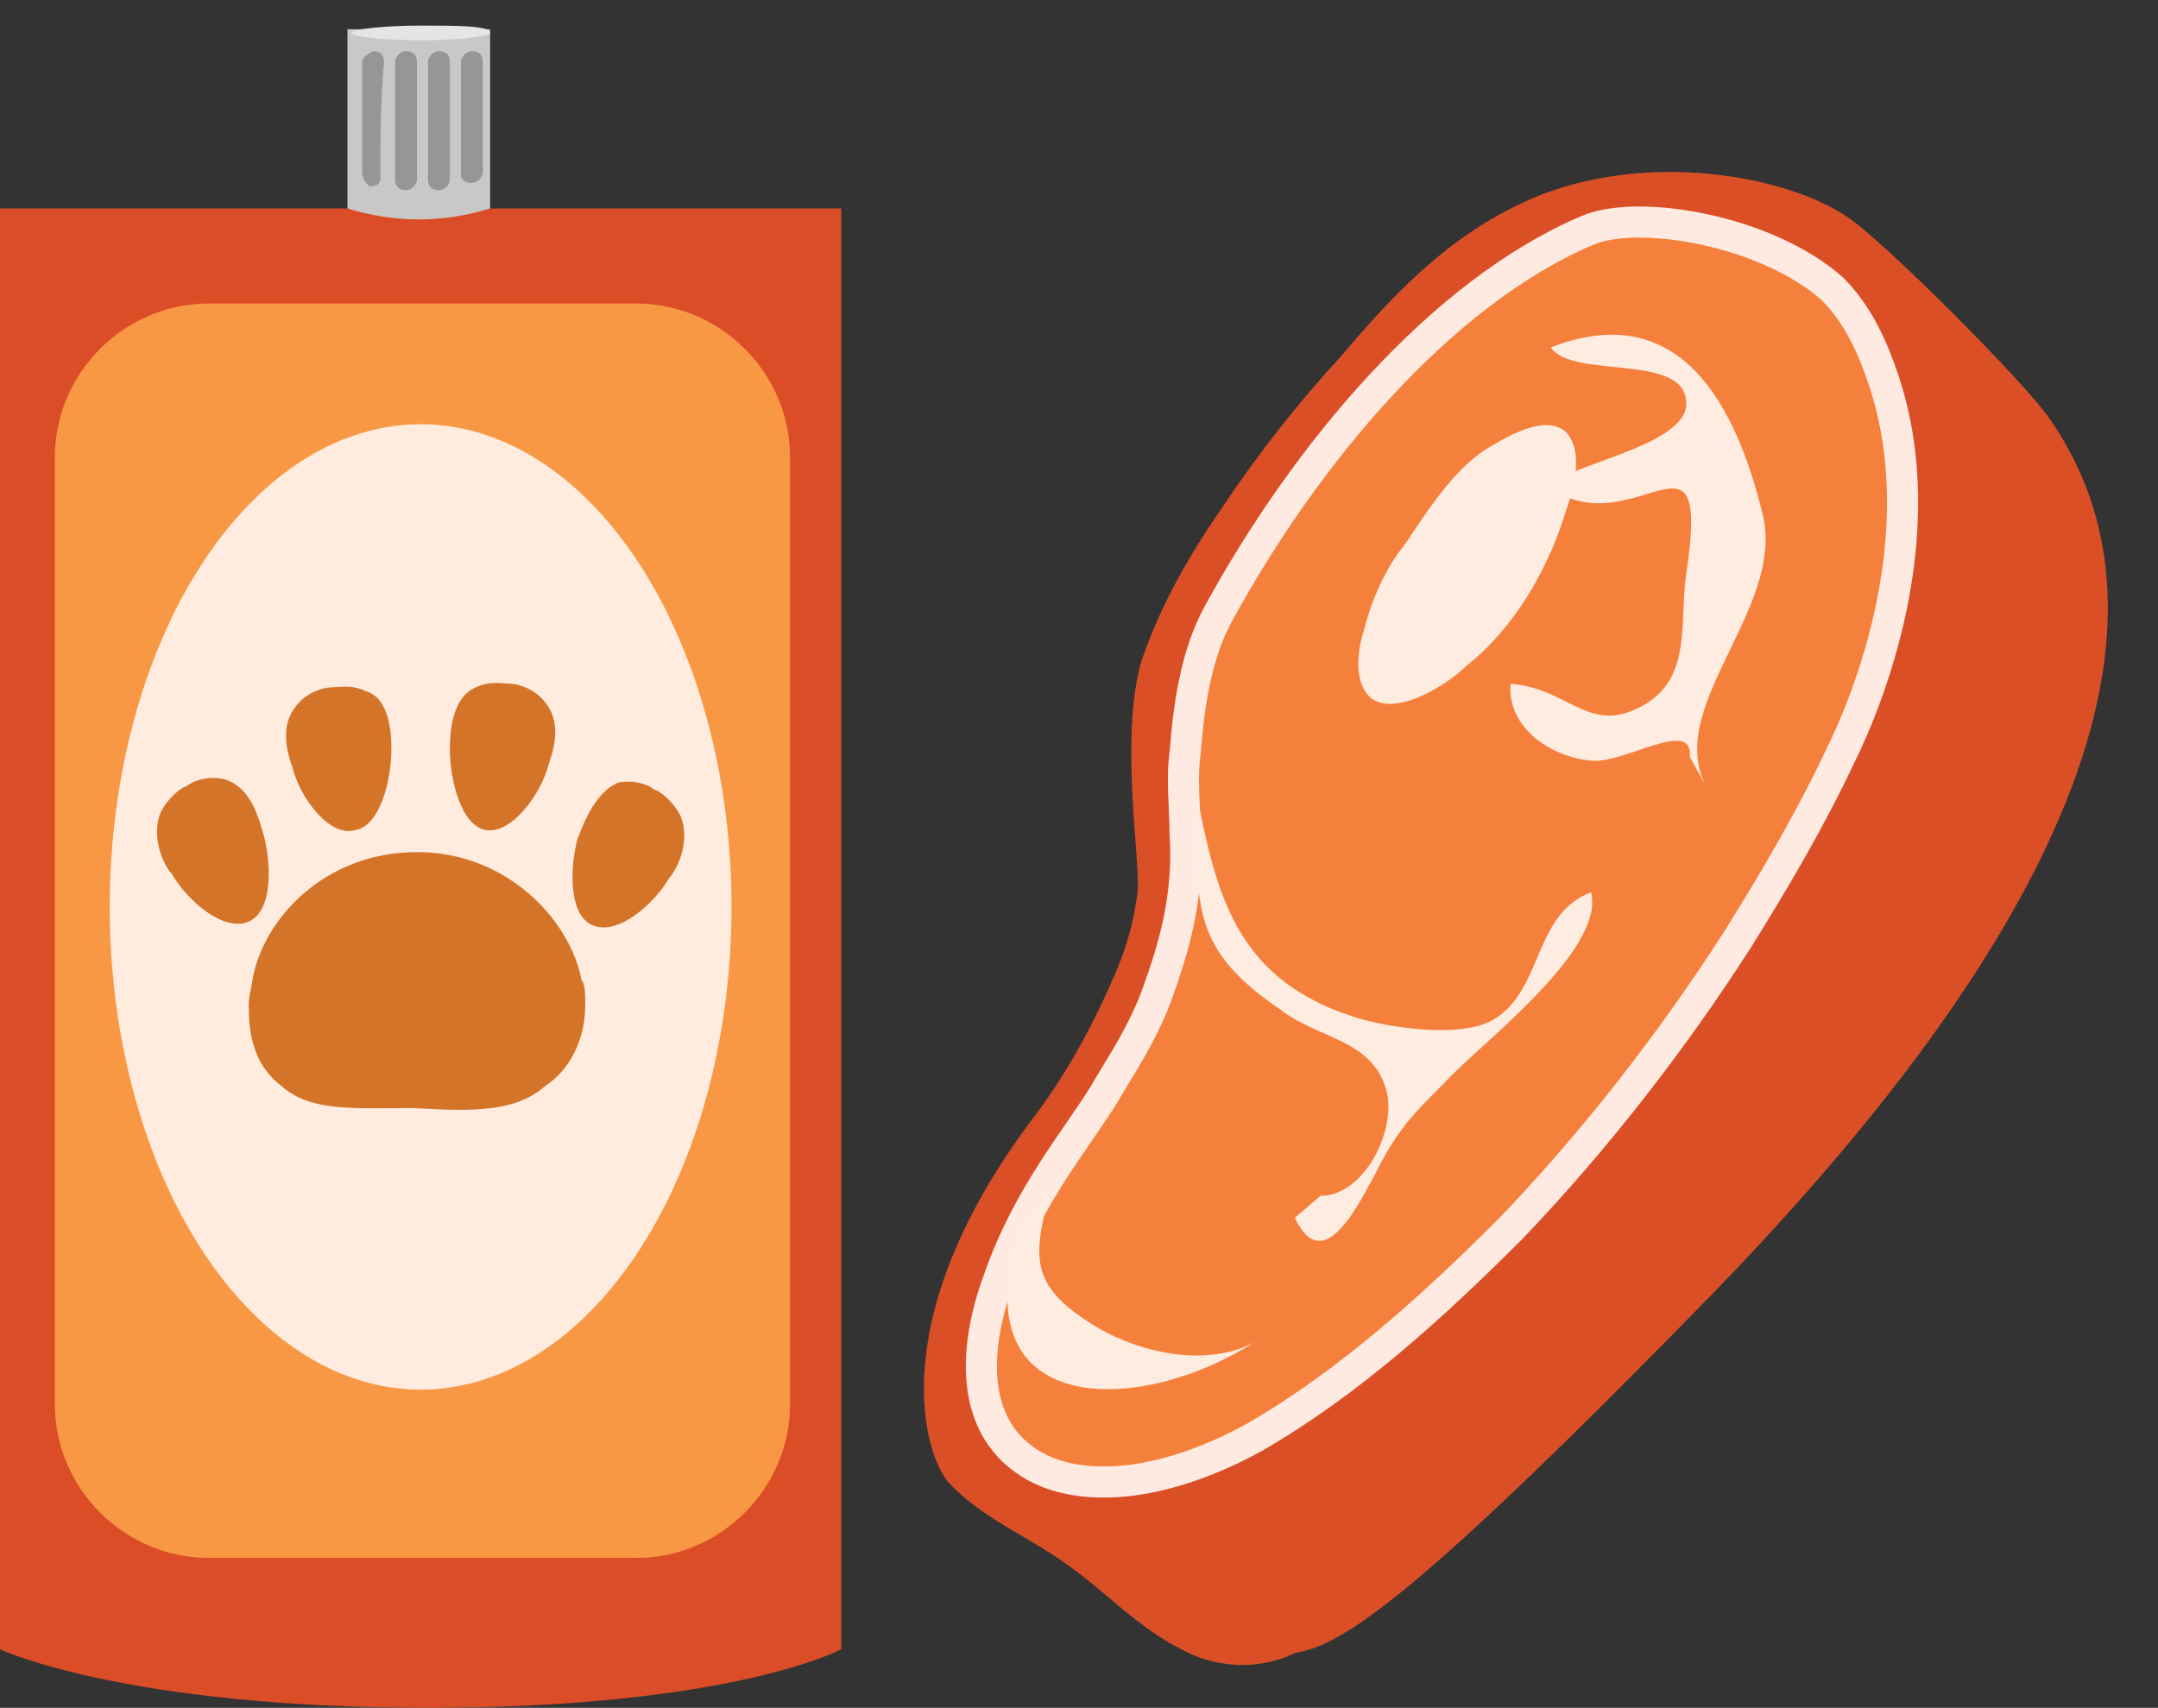
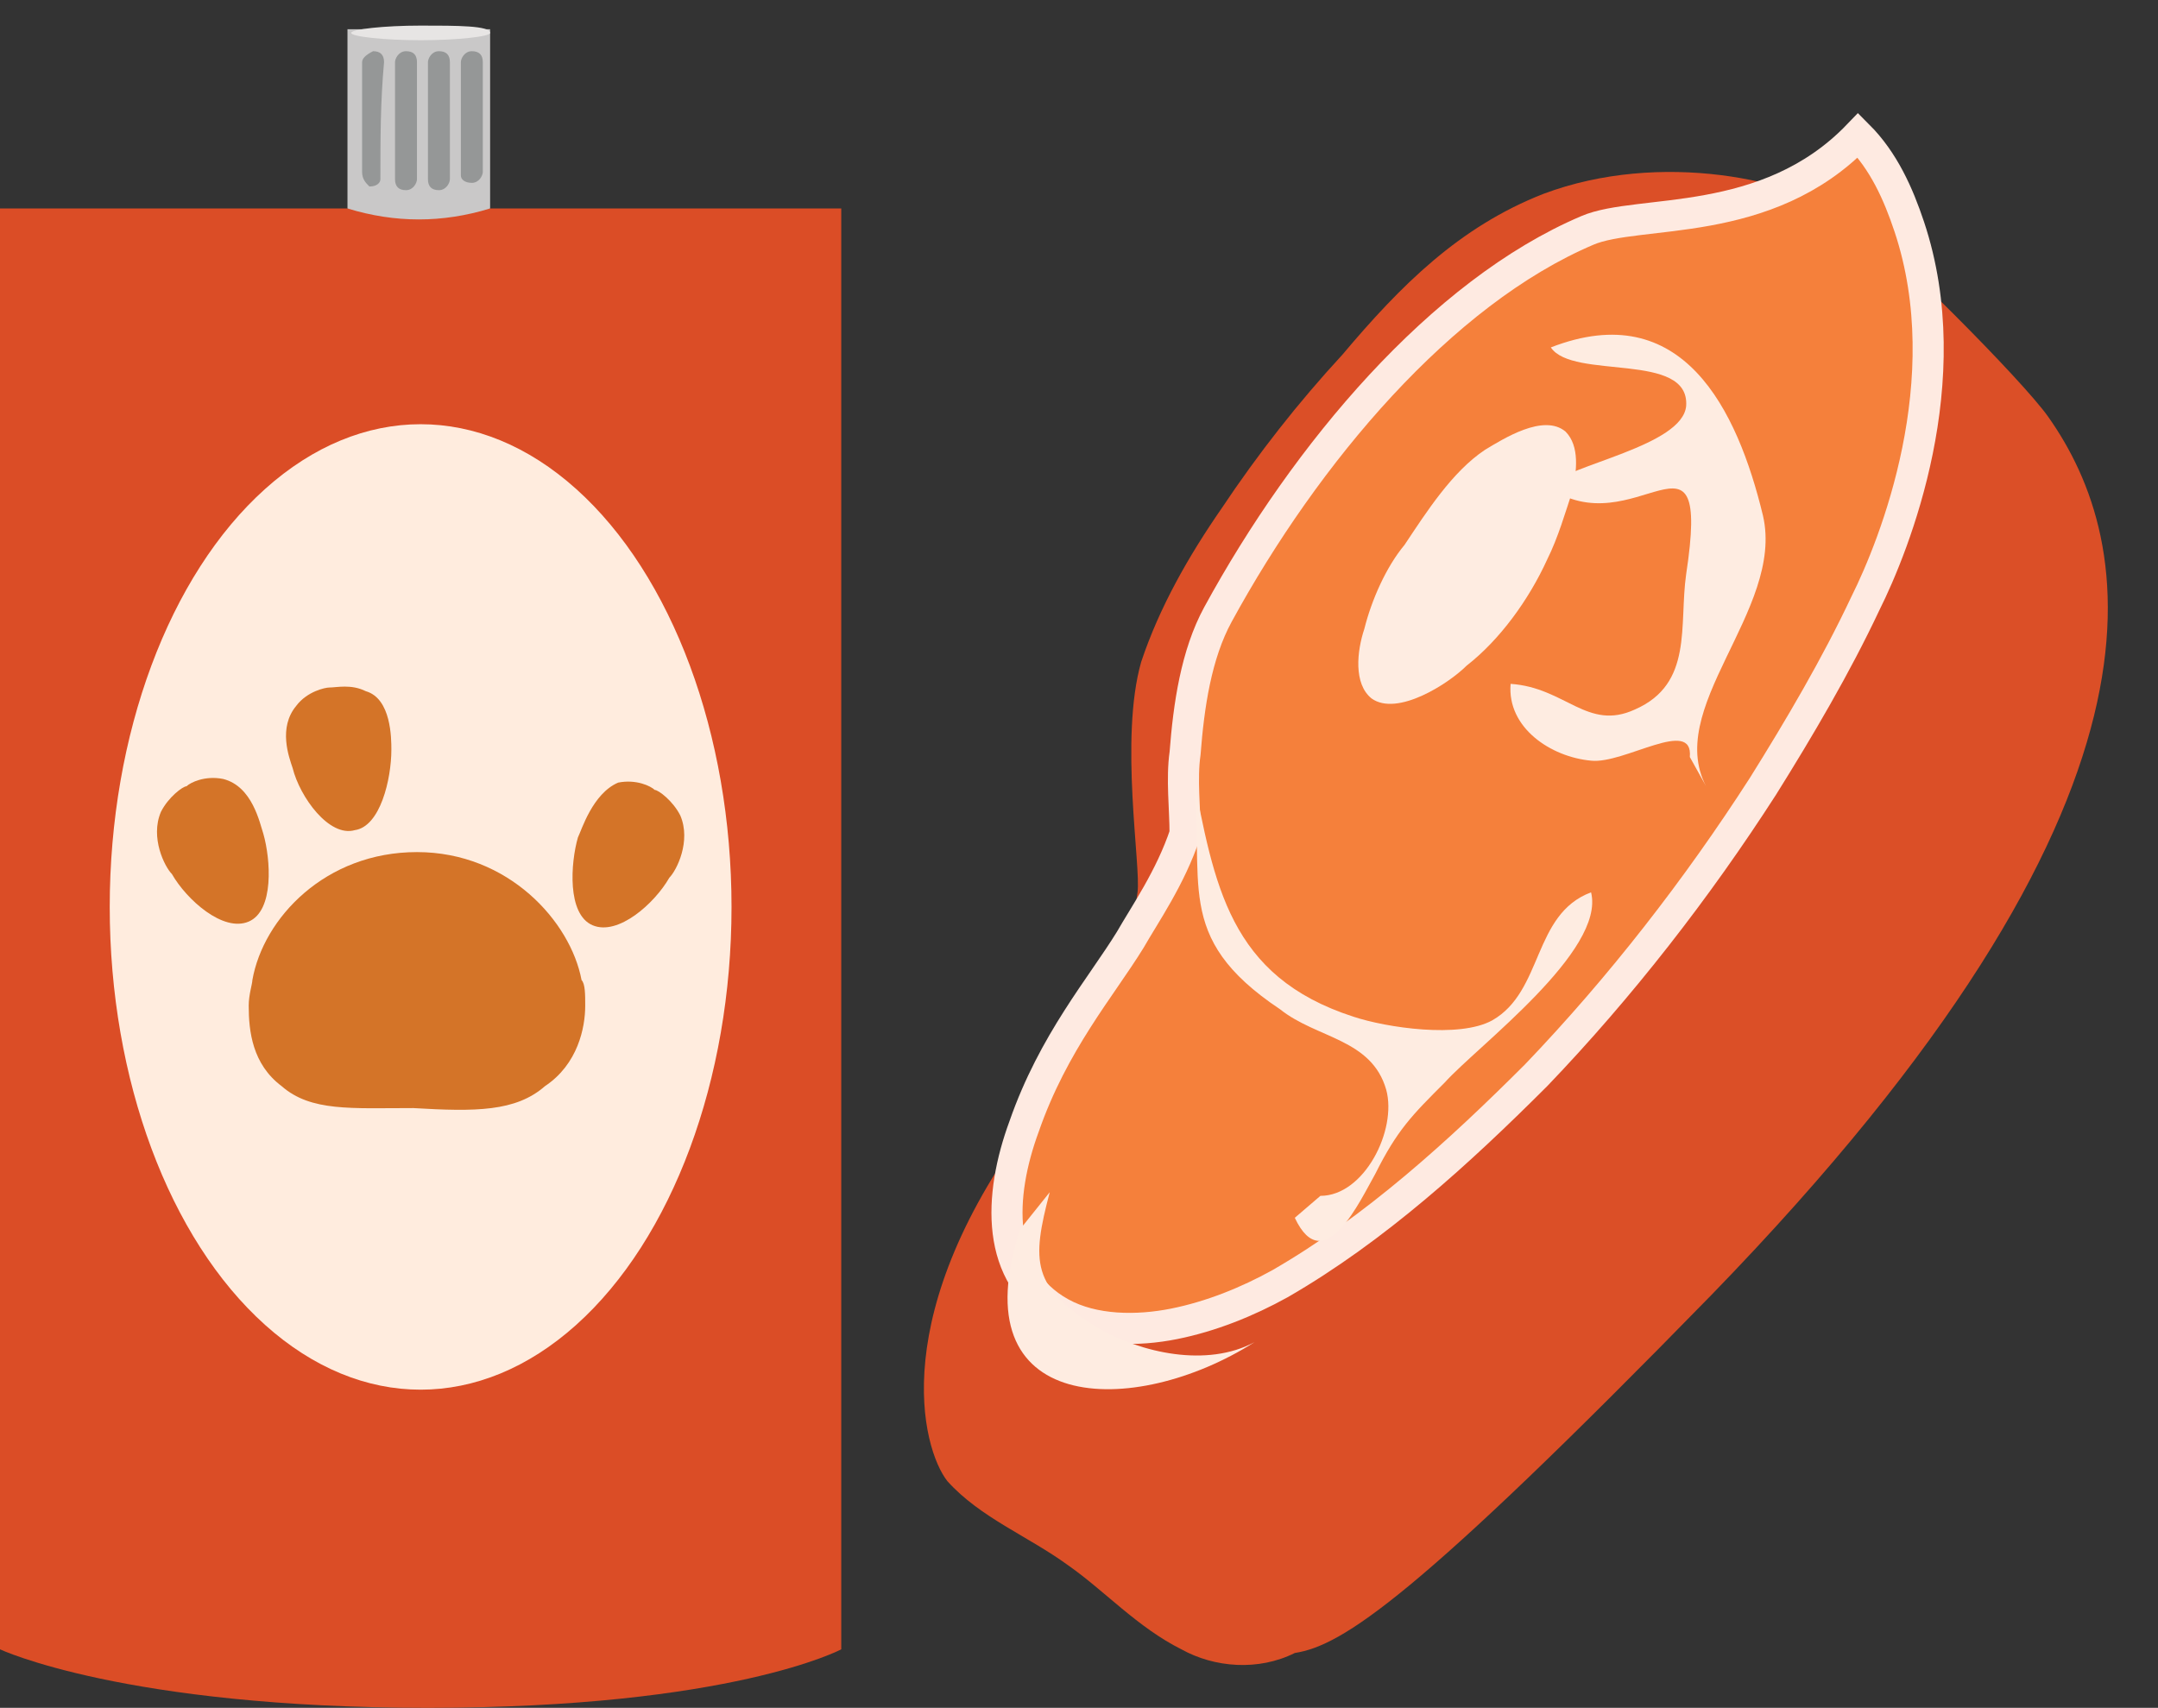
<svg xmlns="http://www.w3.org/2000/svg" version="1.1" id="Layer_1" x="0px" y="0px" viewBox="0 0 59 46.7" style="enable-background:new 0 0 59 46.7;" xml:space="preserve">
  <rect x="0" y="0" width="59" height="46.7" fill="#333333" stroke="none" />
  <style type="text/css">
	.st0{fill:#DB4D26;}
	.st1{fill:#F89845;}
	.st2{fill:#FFECDE;}
	.st3{fill:#C9C8C8;}
	.st4{fill:#959797;}
	.st5{fill:#E7E5E4;}
	.st6{fill:#D47428;}
	.st7{fill:#DB4F27;}
	.st8{fill:#F5803B;stroke:#FEEAE1;stroke-width:0.85;stroke-miterlimit:10;}
	.st9{fill:#FEECE1;}
</style>
  <g>
    <path class="st0" d="M23,45.1c0,0-3,1.6-11.3,1.6C3.4,46.7,0,45.1,0,45.1V5.7h23V45.1z" />
-     <path class="st1" d="M17.4,42.6H5.7c-2.3,0-4.2-1.9-4.2-4.2V12.5c0-2.3,1.9-4.2,4.2-4.2h11.7c2.3,0,4.2,1.9,4.2,4.2v25.9   C21.6,40.7,19.7,42.6,17.4,42.6z" />
    <ellipse class="st2" cx="11.5" cy="24.8" rx="8.5" ry="13.2" />
    <g>
      <path class="st3" d="M13.4,5.7c-1.3,0.4-2.6,0.4-3.9,0c0-1.6,0-3.3,0-4.9c1.3,0,2.6,0,3.9,0C13.4,2.5,13.4,4.1,13.4,5.7z" />
    </g>
    <g>
      <g>
        <path class="st4" d="M10.4,4.9c0,0.1-0.1,0.2-0.3,0.2l0,0C10,5,9.9,4.9,9.9,4.7c0-1,0-2,0-3c0-0.1,0.1-0.2,0.3-0.3l0,0     c0.2,0,0.3,0.1,0.3,0.3C10.4,2.8,10.4,3.8,10.4,4.9z" />
        <path class="st4" d="M11.4,4.9c0,0.1-0.1,0.3-0.3,0.3l0,0c-0.2,0-0.3-0.1-0.3-0.3c0-1.1,0-2.1,0-3.2c0-0.1,0.1-0.3,0.3-0.3l0,0     c0.2,0,0.3,0.1,0.3,0.3C11.4,2.8,11.4,3.9,11.4,4.9z" />
        <path class="st4" d="M12.3,4.9c0,0.1-0.1,0.3-0.3,0.3l0,0c-0.2,0-0.3-0.1-0.3-0.3c0-1.1,0-2.2,0-3.2c0-0.1,0.1-0.3,0.3-0.3l0,0     c0.2,0,0.3,0.1,0.3,0.3C12.3,2.8,12.3,3.8,12.3,4.9z" />
        <path class="st4" d="M13.2,4.7c0,0.1-0.1,0.3-0.3,0.3l0,0c-0.2,0-0.3-0.1-0.3-0.2c0-1,0-2.1,0-3.1c0-0.1,0.1-0.3,0.3-0.3l0,0     c0.2,0,0.3,0.1,0.3,0.3C13.2,2.7,13.2,3.7,13.2,4.7z" />
      </g>
    </g>
    <path class="st5" d="M13.4,0.9c0,0.1-0.9,0.2-1.9,0.2S9.6,1,9.6,0.9c0-0.1,0.9-0.2,1.9-0.2S13.4,0.7,13.4,0.9z" />
  </g>
  <g>
    <path class="st6" d="M16,27.5c0-0.3,0-0.6-0.1-0.7c-0.3-1.6-2-3.5-4.5-3.5c0,0,0,0,0,0s0,0,0,0c-2.5,0-4.2,1.8-4.5,3.5   c0,0.1-0.1,0.4-0.1,0.7c0,0.7,0.1,1.6,0.9,2.2c0.8,0.7,1.9,0.6,3.6,0.6c1.7,0.1,2.8,0.1,3.6-0.6C15.8,29.1,16,28.1,16,27.5z" />
    <path class="st6" d="M10.7,20.5c0,0.8-0.3,2.1-1,2.2C9,22.9,8.2,21.8,8,21c-0.1-0.3-0.4-1.1,0.1-1.7c0.3-0.4,0.8-0.5,0.9-0.5   c0.2,0,0.6-0.1,1,0.1C10.7,19.1,10.7,20.2,10.7,20.5z" />
-     <path class="st6" d="M12.3,20.5c0,0.8,0.3,2.1,1,2.2c0.7,0.1,1.5-1,1.7-1.8c0.1-0.3,0.4-1.1-0.1-1.7c-0.3-0.4-0.8-0.5-0.9-0.5   c-0.2,0-0.6-0.1-1,0.1C12.3,19.1,12.3,20.2,12.3,20.5z" />
    <path class="st6" d="M15.8,22.9c-0.2,0.7-0.3,2.1,0.4,2.4c0.7,0.3,1.7-0.6,2.1-1.3c0.2-0.2,0.6-1,0.3-1.7c-0.2-0.4-0.6-0.7-0.7-0.7   c-0.1-0.1-0.5-0.3-1-0.2C16.2,21.7,15.9,22.7,15.8,22.9z" />
    <path class="st6" d="M7.2,22.8c0.2,0.7,0.3,2.1-0.4,2.4c-0.7,0.3-1.7-0.6-2.1-1.3c-0.2-0.2-0.6-1-0.3-1.7c0.2-0.4,0.6-0.7,0.7-0.7   c0.1-0.1,0.5-0.3,1-0.2C6.9,21.5,7.1,22.5,7.2,22.8z" />
  </g>
  <g>
    <path class="st7" d="M42.2,5.3c-2.3,0.9-3.9,2.5-5.5,4.4c-1.2,1.3-2.3,2.7-3.3,4.2c-0.9,1.3-1.7,2.7-2.2,4.2   c-0.6,2.1,0,5.6-0.1,6.3c-0.1,0.8-0.3,1.5-0.6,2.2c-0.6,1.4-1.3,2.7-2.2,3.9c-4.1,5.4-3.1,9.1-2.4,10c0.9,1,2.2,1.5,3.3,2.3   c1,0.7,1.9,1.7,3.1,2.3c0.9,0.5,2.1,0.6,3.1,0.1c0,0,0,0,0,0c1.3-0.2,3.3-1.5,11.4-9.8c13.2-13.6,11.6-20.6,9.2-24   c-0.7-1-4.4-4.7-5.4-5.4C49.1,4.9,45.4,4.1,42.2,5.3L42.2,5.3z" />
-     <path class="st8" d="M43.4,6.3c-4,1.7-7.7,6.1-10.1,10.5c-0.6,1.1-0.8,2.5-0.9,3.8c-0.1,0.7,0,1.5,0,2.2c0.1,1.5-0.2,2.8-0.7,4.2   c-0.4,1.2-1.1,2.2-1.5,2.9c-0.8,1.3-2.1,2.8-2.9,5.1c-0.7,1.9-0.8,4.1,1,5.1c0.9,0.5,2.1,0.5,3.1,0.3c1-0.2,2-0.6,2.9-1.1   c2.6-1.5,4.9-3.6,7-5.7c2.3-2.4,4.4-5.1,6.2-7.9c1-1.6,2-3.3,2.8-5c0.8-1.6,2.6-6.1,1.2-10.3c-0.3-0.9-0.7-1.8-1.4-2.5   C48.3,6.3,44.8,5.7,43.4,6.3L43.4,6.3z" />
+     <path class="st8" d="M43.4,6.3c-4,1.7-7.7,6.1-10.1,10.5c-0.6,1.1-0.8,2.5-0.9,3.8c-0.1,0.7,0,1.5,0,2.2c-0.4,1.2-1.1,2.2-1.5,2.9c-0.8,1.3-2.1,2.8-2.9,5.1c-0.7,1.9-0.8,4.1,1,5.1c0.9,0.5,2.1,0.5,3.1,0.3c1-0.2,2-0.6,2.9-1.1   c2.6-1.5,4.9-3.6,7-5.7c2.3-2.4,4.4-5.1,6.2-7.9c1-1.6,2-3.3,2.8-5c0.8-1.6,2.6-6.1,1.2-10.3c-0.3-0.9-0.7-1.8-1.4-2.5   C48.3,6.3,44.8,5.7,43.4,6.3L43.4,6.3z" />
    <path class="st9" d="M40.6,12.3c-0.9,0.6-1.6,1.7-2.2,2.6c-0.5,0.6-0.9,1.5-1.1,2.3c-0.2,0.6-0.3,1.5,0.2,1.9   c0.7,0.5,2.1-0.4,2.6-0.9c0.9-0.7,1.7-1.8,2.2-2.9c0.3-0.6,0.5-1.3,0.7-1.9c0.1-0.5,0.2-1.2-0.2-1.6C42.2,11.3,41.1,12,40.6,12.3   L40.6,12.3z" />
  </g>
  <path class="st9" d="M28.7,32.6c-0.5,1.9-0.5,2.6,1.3,3.7c1.2,0.7,3,1.1,4.3,0.4c-3.3,2.1-8.1,2-6.4-3.1  C27.9,33.6,28.7,32.6,28.7,32.6z" />
  <path class="st9" d="M36.1,32.7c1.2,0,2.1-1.8,1.8-2.9c-0.4-1.4-1.9-1.4-2.9-2.2c-3-2-2-3.5-2.4-6.5c0.6,3.1,1,5.6,4.4,6.7  c0.9,0.3,2.9,0.6,3.8,0.1c1.4-0.8,1.1-2.9,2.7-3.5c0.4,1.6-3.1,4.2-4,5.2c-0.9,0.9-1.3,1.3-1.9,2.5c-0.4,0.7-1.4,2.9-2.2,1.2  L36.1,32.7L36.1,32.7z" />
  <path class="st9" d="M46.2,20.7c0.1-1.1-1.8,0.2-2.7,0.1c-1.1-0.1-2.3-0.9-2.2-2.1c1.5,0.1,2.1,1.3,3.4,0.7c1.6-0.7,1.2-2.3,1.4-3.7  c0.7-4.6-1.4-0.7-3.8-2.4c0.6-0.6,3.7-1.1,3.8-2.2c0.1-1.5-3.1-0.7-3.7-1.6c3.6-1.4,5.1,1.7,5.8,4.6c0.6,2.6-2.8,5.3-1.5,7.5  L46.2,20.7L46.2,20.7z" />
</svg>